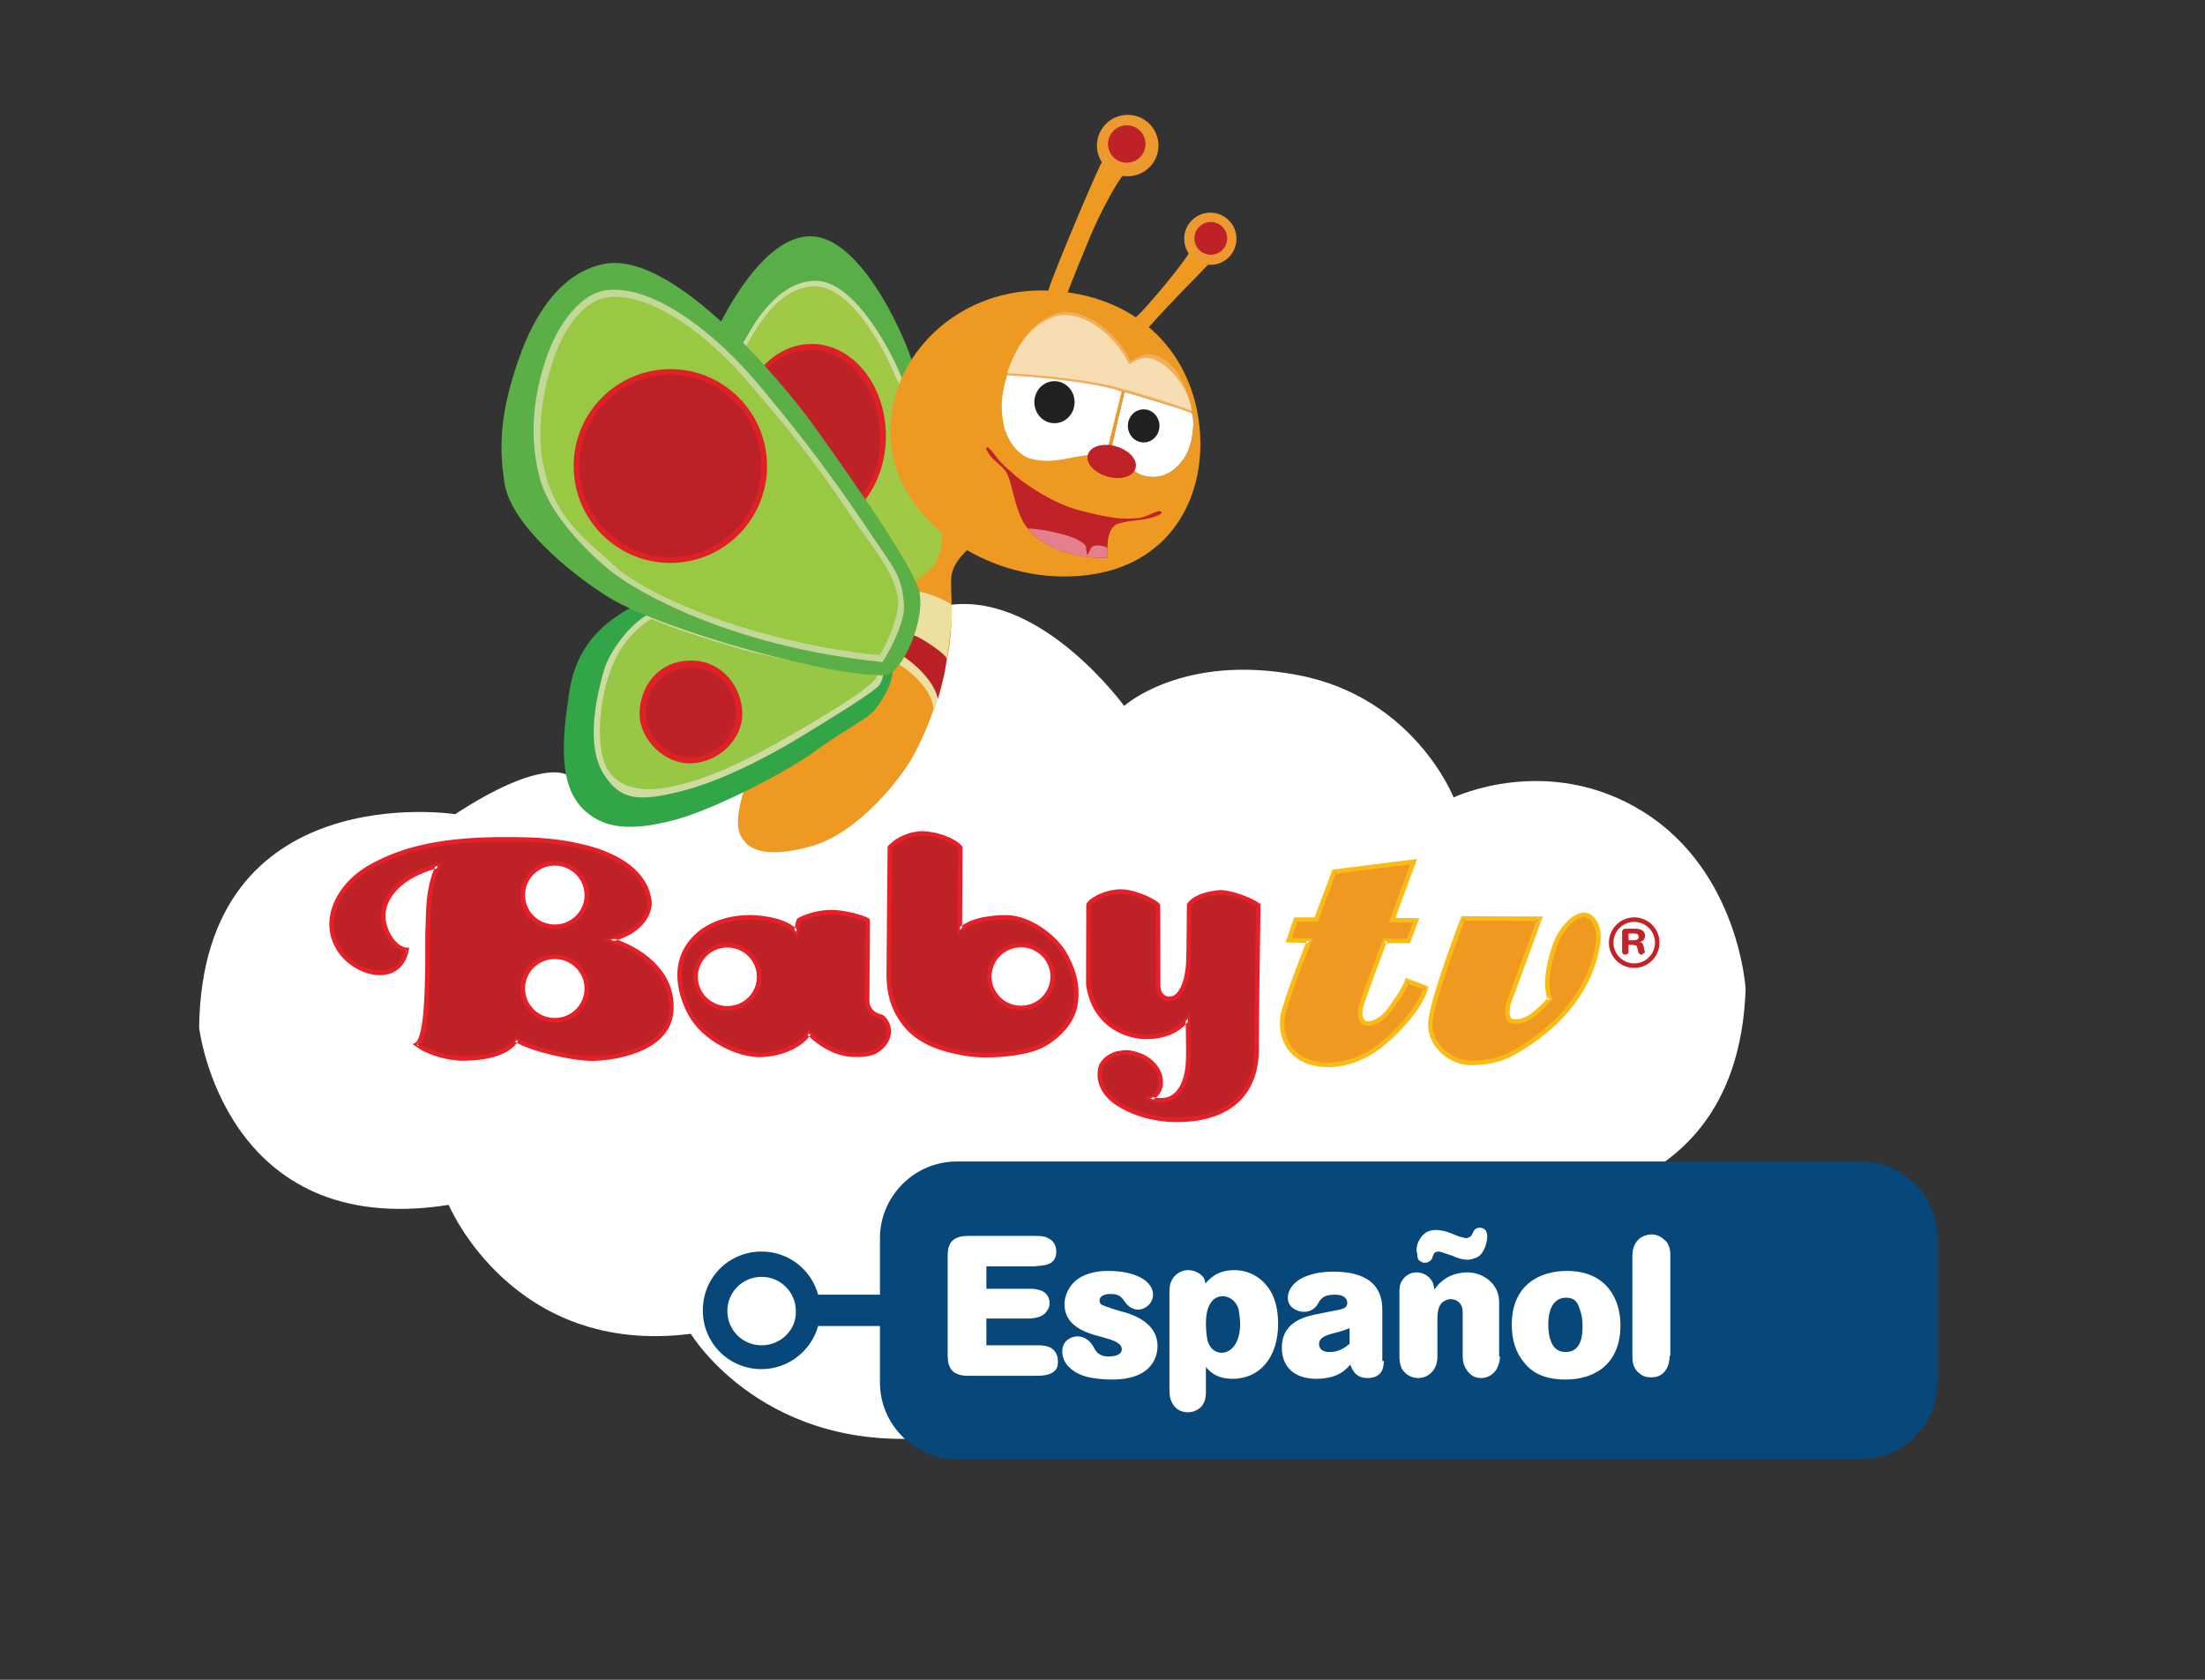
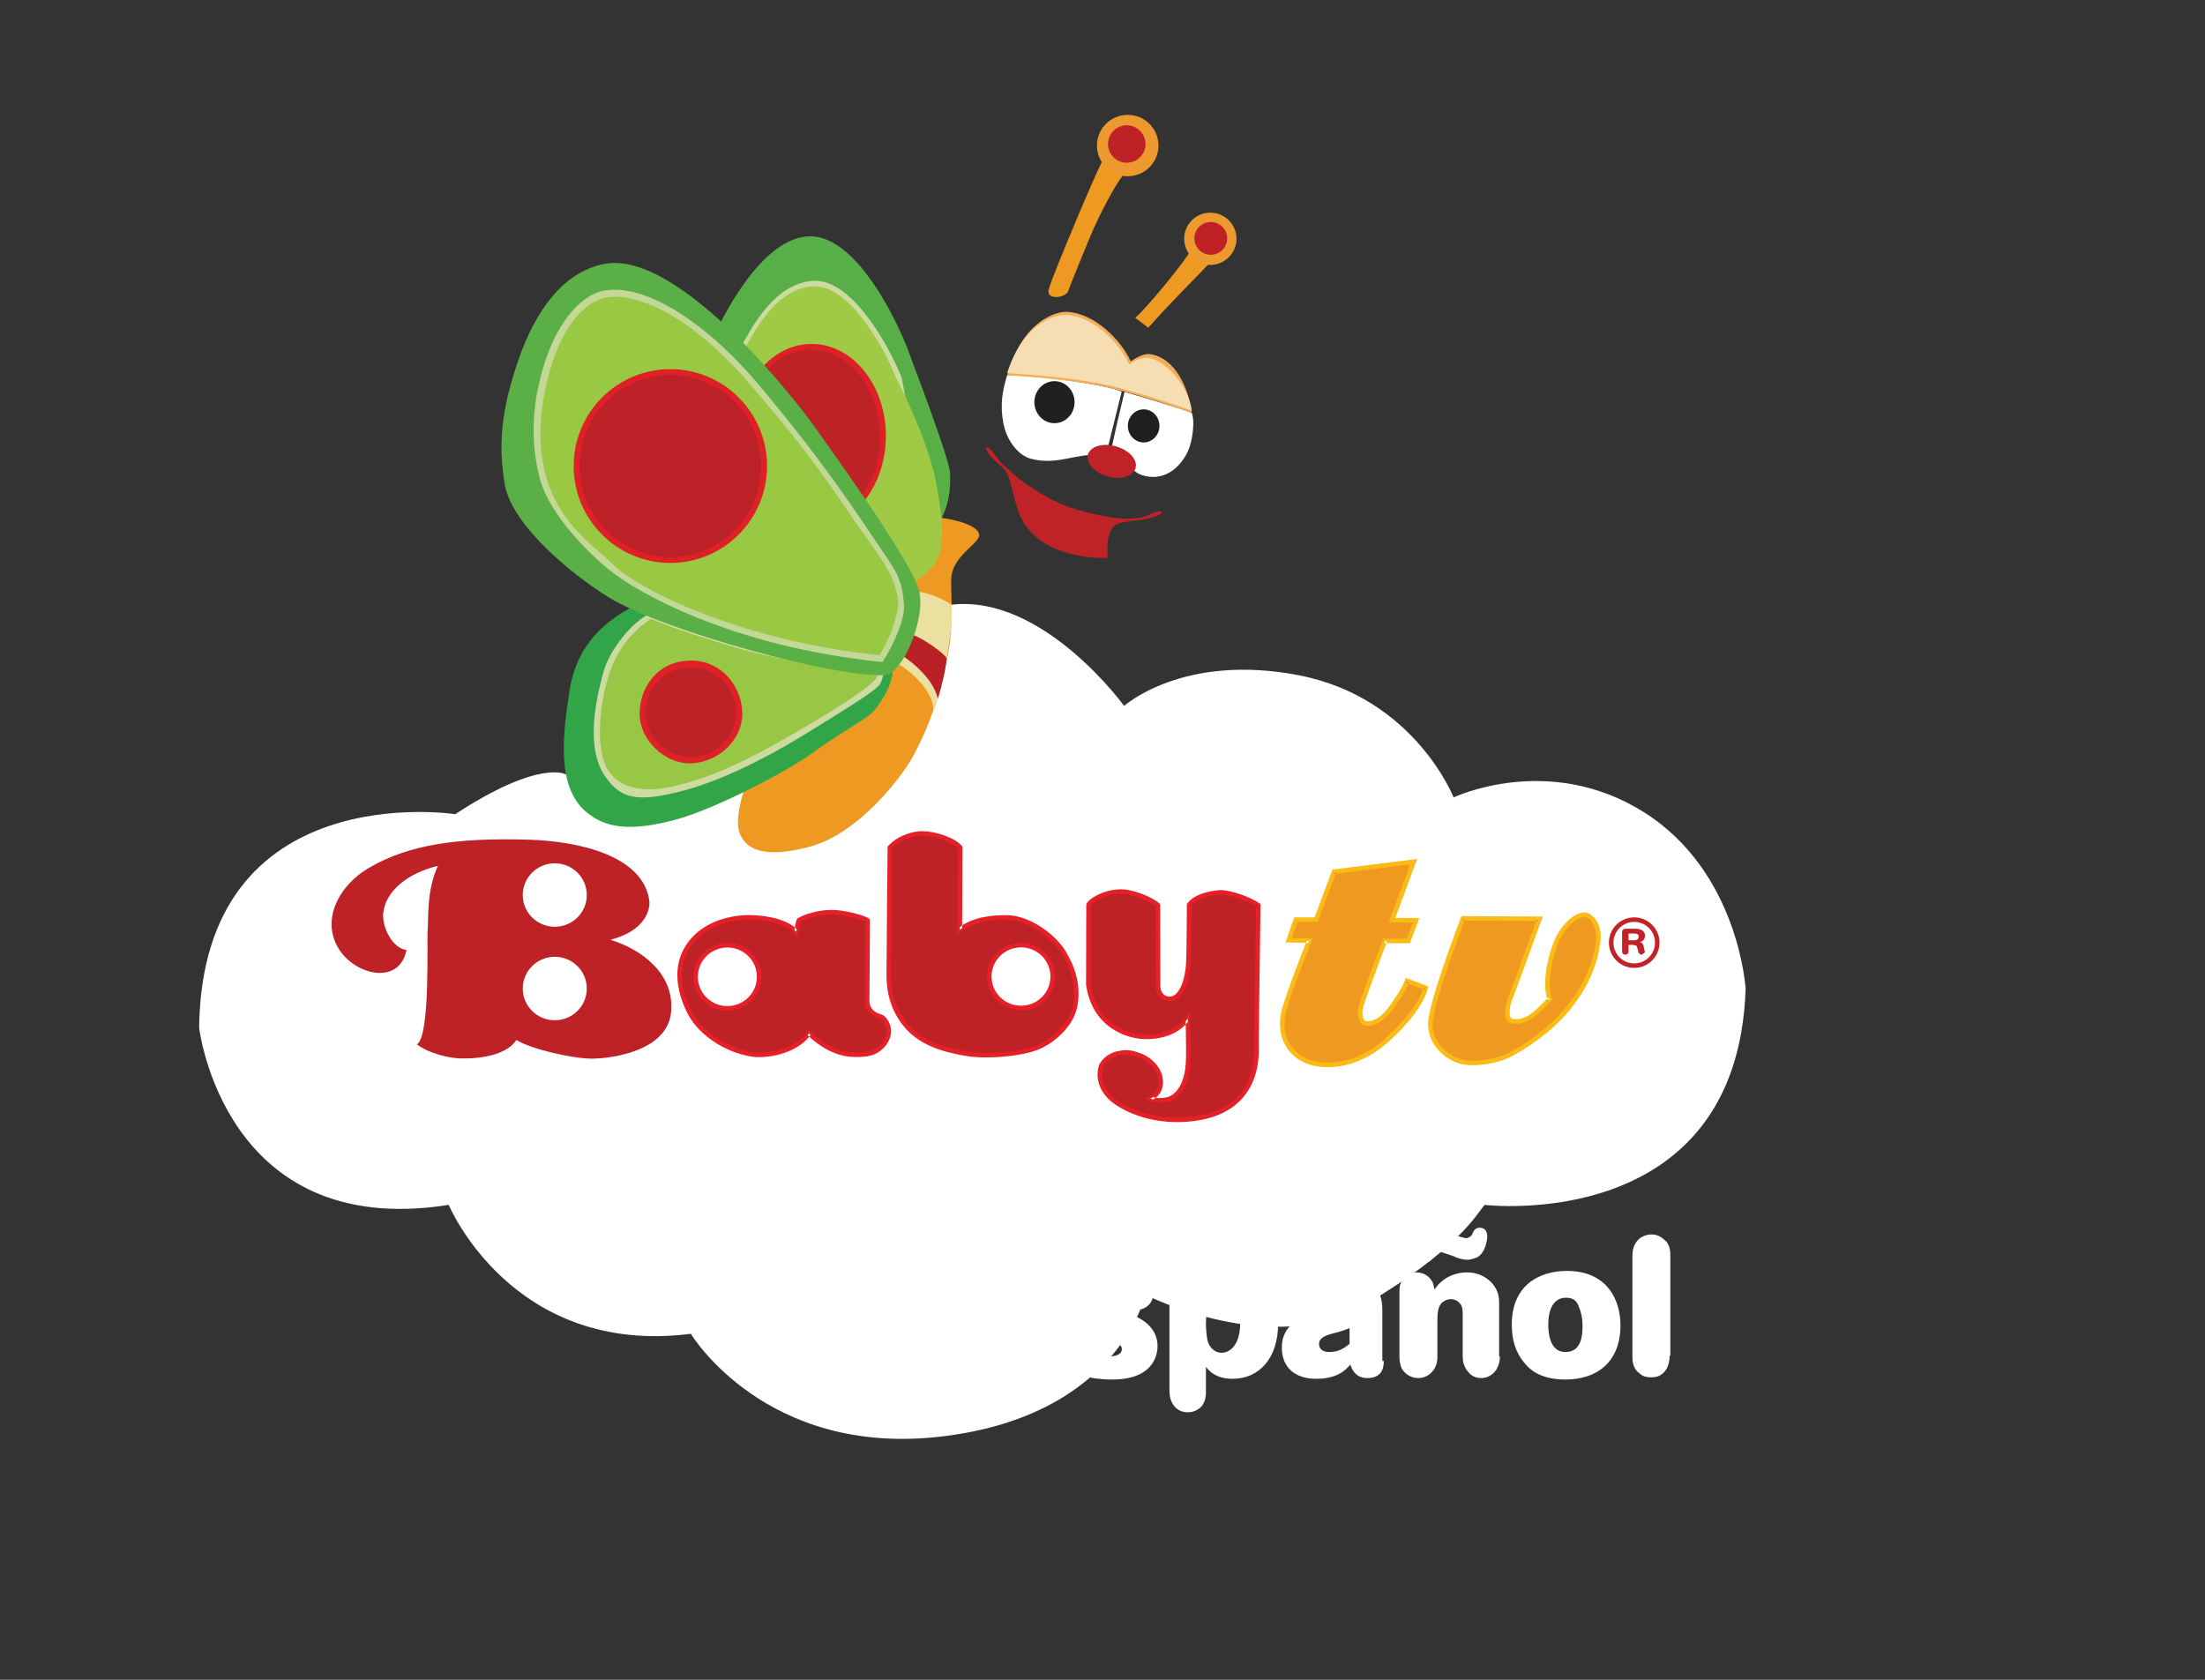
<svg xmlns="http://www.w3.org/2000/svg" width="42px" height="32px" viewBox="0 0 42 32" version="1.1">
  <rect x="0" y="0" width="42" height="32" fill="#333333" stroke="none" />
  <title>BABYTVL_Color</title>
  <desc>Created with Sketch.</desc>
  <defs />
  <g id="BABYTVL" stroke="none" stroke-width="1" fill="none" fill-rule="evenodd">
    <g id="Logo/Baby-TV-in-Espanol-Color" transform="translate(3, 2)">
      <path d="M5.671,13.51 C5.671,13.51 0.855,12.765 0.793,17.575 C0.793,17.575 1.259,21.632 5.547,20.953 C5.547,20.953 6.753,23.843 10.159,23.409 C10.159,23.409 11.575,25.768 14.946,25.364 C18.318,24.961 18.815,22.664 18.815,22.664 C18.815,22.664 21.239,23.906 23.01,22.85 C24.781,21.795 25.123,21.135 25.278,20.953 C25.278,20.953 30.094,21.531 30.25,16.837 C30.25,16.837 30.123,14.606 28.306,13.468 C26.49,12.33 24.688,13.191 24.688,13.191 C24.688,13.191 23.942,11.289 21.736,10.863 C19.53,10.437 18.412,11.448 18.412,11.448 C18.412,11.448 16.869,9.316 15.123,9.52 C13.377,9.724 7.781,12.753 7.781,12.753 C7.781,12.753 7.291,12.451 5.671,13.51" id="Fill-1" fill="#FFFFFF" />
      <path d="M8.628,15.903 C9.315,15.726 9.386,15.298 9.369,15.168 C9.258,14.297 8.018,14.025 7.079,13.996 C5.7,13.955 4.79,14.09 4.03,14.531 C3.453,14.865 3.082,15.552 3.485,16.124 C3.811,16.585 4.611,16.761 4.743,16.096 C4.489,16.077 4.262,15.664 4.302,15.374 C4.358,14.962 4.771,14.634 5.343,14.493 C5.118,14.962 5.165,15.543 5.146,15.711 C5.127,15.88 5.203,17.745 4.94,17.895 C5.193,18.083 5.596,18.165 5.803,18.164 C6.233,18.167 6.667,18.073 6.835,17.811 C7.098,17.98 7.896,18.167 8.271,18.167 C8.647,18.167 9.707,18.026 9.782,17.286 C9.857,16.546 9.21,16.081 8.628,15.903 M7.567,17.436 C7.231,17.436 6.957,17.165 6.957,16.832 C6.957,16.498 7.231,16.227 7.567,16.227 C7.904,16.227 8.177,16.498 8.177,16.832 C8.177,17.165 7.904,17.436 7.567,17.436 M7.567,15.655 C7.231,15.655 6.957,15.385 6.957,15.051 C6.957,14.717 7.231,14.446 7.567,14.446 C7.904,14.446 8.177,14.717 8.177,15.051 C8.177,15.385 7.904,15.655 7.567,15.655" id="Fill-4" fill="#BE2227" />
-       <path d="M8.628,15.903 L8.639,15.944 C9.288,15.779 9.416,15.38 9.414,15.203 L9.412,15.163 C9.353,14.706 8.998,14.409 8.551,14.226 C8.102,14.043 7.554,13.968 7.081,13.953 C6.925,13.949 6.775,13.946 6.631,13.946 C5.494,13.946 4.692,14.097 4.008,14.493 C3.59,14.736 3.274,15.16 3.273,15.606 C3.273,15.789 3.327,15.975 3.45,16.149 C3.633,16.406 3.949,16.576 4.236,16.577 C4.489,16.58 4.723,16.433 4.785,16.104 L4.795,16.056 L4.746,16.053 C4.65,16.047 4.546,15.965 4.469,15.845 C4.391,15.726 4.34,15.574 4.341,15.443 L4.345,15.38 C4.396,14.994 4.79,14.673 5.354,14.535 L5.343,14.493 L5.304,14.475 C5.073,14.956 5.122,15.548 5.103,15.707 C5.1,15.739 5.1,15.805 5.1,15.901 C5.1,15.977 5.1,16.07 5.1,16.175 C5.1,16.481 5.096,16.883 5.069,17.221 C5.056,17.389 5.037,17.542 5.009,17.657 C4.984,17.772 4.943,17.847 4.918,17.858 L4.861,17.891 L4.914,17.93 C5.179,18.124 5.58,18.206 5.799,18.207 L5.801,18.207 L5.802,18.207 L5.803,18.207 L5.826,18.207 C6.253,18.205 6.687,18.115 6.872,17.834 L6.835,17.811 L6.812,17.847 C7.092,18.024 7.883,18.208 8.271,18.21 C8.464,18.21 8.826,18.175 9.155,18.044 C9.483,17.915 9.785,17.683 9.825,17.29 C9.829,17.249 9.831,17.209 9.831,17.169 C9.829,16.467 9.2,16.032 8.641,15.862 L8.628,15.903 L8.639,15.944 L8.628,15.903 L8.616,15.944 C9.158,16.11 9.747,16.527 9.745,17.169 C9.745,17.206 9.743,17.243 9.739,17.282 C9.704,17.629 9.438,17.838 9.123,17.964 C8.81,18.089 8.454,18.124 8.271,18.124 C7.909,18.126 7.104,17.935 6.859,17.774 L6.822,17.751 L6.799,17.787 C6.652,18.022 6.242,18.122 5.826,18.12 L5.803,18.12 L5.803,18.164 L5.804,18.12 L5.799,18.12 C5.6,18.121 5.204,18.038 4.966,17.86 L4.94,17.895 L4.961,17.933 C5.031,17.889 5.063,17.799 5.094,17.677 C5.179,17.312 5.186,16.635 5.186,16.175 C5.186,16.07 5.186,15.977 5.186,15.901 C5.186,15.806 5.187,15.737 5.189,15.716 C5.208,15.538 5.163,14.967 5.382,14.512 L5.422,14.429 L5.333,14.451 C4.752,14.594 4.321,14.929 4.259,15.368 L4.254,15.443 C4.254,15.595 4.31,15.76 4.396,15.892 C4.483,16.024 4.601,16.128 4.74,16.139 L4.743,16.096 L4.7,16.087 C4.64,16.381 4.458,16.488 4.236,16.491 C3.984,16.492 3.685,16.333 3.521,16.099 C3.408,15.939 3.359,15.772 3.359,15.606 C3.358,15.203 3.653,14.798 4.051,14.568 C4.717,14.182 5.5,14.033 6.631,14.033 C6.774,14.033 6.923,14.035 7.078,14.04 C7.544,14.054 8.084,14.129 8.518,14.306 C8.953,14.485 9.273,14.76 9.326,15.173 L9.328,15.203 C9.326,15.344 9.235,15.7 8.618,15.861 L8.469,15.899 L8.616,15.944 L8.628,15.903 M7.567,17.436 L7.567,17.393 C7.254,17.393 7.001,17.141 7.001,16.832 C7.001,16.522 7.254,16.27 7.567,16.27 C7.881,16.27 8.134,16.522 8.134,16.832 C8.134,17.141 7.881,17.393 7.567,17.393 L7.567,17.436 L7.567,17.479 C7.928,17.478 8.22,17.189 8.221,16.832 C8.22,16.473 7.928,16.184 7.567,16.184 C7.207,16.184 6.914,16.473 6.914,16.832 C6.914,17.189 7.207,17.478 7.567,17.479 L7.567,17.436 M7.567,15.655 L7.567,15.612 C7.254,15.612 7.001,15.361 7.001,15.051 C7.001,14.741 7.254,14.49 7.567,14.49 C7.881,14.49 8.134,14.741 8.134,15.051 C8.134,15.361 7.881,15.612 7.567,15.612 L7.567,15.655 L7.567,15.699 C7.928,15.698 8.22,15.409 8.221,15.051 C8.22,14.693 7.928,14.404 7.567,14.403 C7.207,14.404 6.914,14.693 6.914,15.051 C6.914,15.409 7.207,15.698 7.567,15.699 L7.567,15.655" id="Fill-6" fill="#E52028" />
      <path d="M13.774,17.366 C13.616,17.329 13.517,17.212 13.516,17.076 C13.516,16.898 13.528,15.762 13.528,15.538 C13.472,15.482 13.073,15.375 12.84,15.377 C12.454,15.381 12.217,15.531 12.217,15.531 C12.217,15.531 12.205,15.545 12.166,15.755 C12.01,15.565 11.608,15.48 11.3,15.475 C10.992,15.471 10.452,15.556 10.139,15.977 C9.827,16.398 9.945,16.909 10.125,17.268 C10.409,17.836 11.11,18.096 11.451,18.096 C11.811,18.096 12.223,17.954 12.408,17.684 C12.858,18.11 13.222,18.115 13.497,18.082 C13.772,18.049 13.914,17.826 13.928,17.675 C13.942,17.523 13.838,17.382 13.774,17.366 M10.855,17.209 C10.52,17.209 10.249,16.94 10.249,16.608 C10.249,16.276 10.52,16.006 10.855,16.006 C11.189,16.006 11.46,16.276 11.46,16.608 C11.46,16.94 11.189,17.209 10.855,17.209" id="Fill-8" fill="#BE2227" />
      <path d="M13.774,17.366 L13.784,17.324 C13.642,17.29 13.56,17.189 13.56,17.076 L13.56,17.066 C13.56,16.86 13.571,15.758 13.571,15.538 L13.571,15.52 L13.559,15.507 C13.533,15.483 13.497,15.468 13.446,15.449 C13.296,15.394 13.031,15.334 12.847,15.334 L12.838,15.334 L12.84,15.377 L12.839,15.334 C12.443,15.338 12.198,15.492 12.194,15.494 L12.189,15.497 L12.185,15.502 C12.174,15.517 12.174,15.52 12.164,15.553 C12.156,15.584 12.143,15.641 12.124,15.747 L12.166,15.755 L12.2,15.727 C12.023,15.518 11.616,15.439 11.3,15.432 L11.276,15.432 C10.957,15.432 10.423,15.524 10.105,15.951 C9.958,16.148 9.902,16.366 9.902,16.576 C9.902,16.835 9.985,17.085 10.086,17.287 C10.384,17.875 11.093,18.137 11.451,18.139 C11.822,18.138 12.244,17.996 12.444,17.709 L12.408,17.684 L12.378,17.716 C12.739,18.058 13.056,18.138 13.311,18.137 C13.379,18.137 13.443,18.132 13.502,18.125 C13.8,18.087 13.955,17.85 13.971,17.679 L13.973,17.647 C13.973,17.566 13.946,17.493 13.911,17.436 C13.875,17.38 13.835,17.338 13.784,17.324 L13.774,17.366 L13.764,17.408 C13.773,17.409 13.811,17.437 13.838,17.482 C13.865,17.527 13.886,17.586 13.886,17.647 L13.885,17.671 C13.873,17.802 13.744,18.01 13.492,18.039 C13.435,18.046 13.375,18.051 13.311,18.051 C13.074,18.05 12.786,17.982 12.438,17.653 L12.401,17.618 L12.372,17.66 C12.202,17.911 11.801,18.054 11.451,18.053 C11.128,18.055 10.434,17.796 10.164,17.249 C10.067,17.055 9.989,16.817 9.989,16.576 C9.989,16.38 10.04,16.184 10.174,16.003 C10.465,15.609 10.972,15.518 11.276,15.518 L11.299,15.519 C11.6,15.521 11.997,15.612 12.133,15.782 L12.192,15.854 L12.209,15.762 C12.228,15.658 12.241,15.603 12.248,15.575 L12.255,15.552 L12.253,15.551 L12.255,15.552 L12.255,15.552 L12.253,15.551 L12.255,15.552 L12.221,15.534 L12.249,15.56 L12.255,15.552 L12.221,15.534 L12.249,15.56 L12.217,15.531 L12.24,15.567 L12.28,15.546 C12.36,15.506 12.559,15.423 12.84,15.42 L12.841,15.42 L12.847,15.42 C12.958,15.42 13.112,15.446 13.244,15.479 C13.31,15.495 13.37,15.513 13.416,15.53 C13.462,15.546 13.496,15.565 13.498,15.568 L13.528,15.538 L13.485,15.538 C13.485,15.757 13.473,16.859 13.473,17.066 L13.473,17.076 C13.473,17.234 13.591,17.368 13.764,17.408 L13.774,17.366 M10.855,17.209 L10.855,17.166 C10.544,17.166 10.293,16.916 10.292,16.608 C10.293,16.3 10.544,16.05 10.855,16.05 C11.166,16.05 11.417,16.3 11.417,16.608 C11.417,16.916 11.166,17.165 10.855,17.166 L10.855,17.209 L10.855,17.252 C11.213,17.252 11.504,16.964 11.504,16.608 C11.504,16.251 11.213,15.963 10.855,15.963 C10.497,15.964 10.206,16.251 10.206,16.608 C10.206,16.964 10.497,17.252 10.855,17.252 L10.855,17.209" id="Fill-10" fill="#E52028" />
      <path d="M13.95,14.142 C14.145,13.933 14.435,13.873 14.576,13.876 C14.829,13.882 15.172,14.005 15.29,14.144 C15.29,14.349 15.283,15.713 15.283,15.713 C15.556,15.496 15.934,15.477 16.177,15.477 C16.592,15.477 17.087,15.84 17.272,16.16 C17.458,16.484 17.547,16.801 17.477,17.17 C17.407,17.538 17.034,17.844 16.767,17.953 C16.461,18.078 15.817,18.138 15.437,18.078 C14.76,17.971 14.378,17.766 14.133,17.36 C13.957,17.07 13.932,16.792 13.93,16.591 C13.927,16.396 13.95,14.142 13.95,14.142 M16.448,16.004 C16.114,16.004 15.843,16.272 15.843,16.603 C15.843,16.934 16.114,17.202 16.448,17.202 C16.782,17.202 17.052,16.934 17.052,16.603 C17.052,16.272 16.782,16.004 16.448,16.004" id="Fill-12" fill="#BE2227" />
      <path d="M13.95,14.142 L13.982,14.172 C14.16,13.98 14.432,13.919 14.566,13.919 L14.575,13.919 L14.576,13.919 L14.576,13.919 C14.815,13.922 15.157,14.05 15.257,14.172 L15.29,14.144 L15.247,14.144 C15.247,14.349 15.24,15.711 15.24,15.712 L15.239,15.803 L15.31,15.746 C15.568,15.541 15.936,15.52 16.177,15.52 C16.568,15.517 17.06,15.876 17.234,16.182 C17.375,16.427 17.457,16.664 17.457,16.922 C17.457,16.999 17.45,17.079 17.434,17.161 C17.371,17.506 17.006,17.81 16.751,17.913 C16.536,18.001 16.131,18.058 15.786,18.058 C15.66,18.058 15.542,18.051 15.444,18.035 C14.772,17.928 14.407,17.73 14.17,17.338 C13.999,17.056 13.975,16.788 13.973,16.591 L13.973,16.551 C13.973,16.37 13.978,15.768 13.983,15.211 C13.988,14.654 13.994,14.144 13.994,14.143 L13.95,14.142 L13.982,14.172 L13.95,14.142 L13.907,14.142 C13.907,14.142 13.886,16.188 13.886,16.551 L13.886,16.592 C13.889,16.795 13.914,17.083 14.096,17.383 C14.348,17.802 14.749,18.014 15.43,18.12 C15.535,18.137 15.657,18.144 15.786,18.144 C16.141,18.144 16.549,18.088 16.784,17.992 C17.061,17.878 17.442,17.569 17.519,17.178 C17.536,17.09 17.544,17.005 17.544,16.922 C17.544,16.645 17.455,16.392 17.309,16.139 C17.114,15.805 16.617,15.437 16.177,15.434 C15.932,15.435 15.545,15.451 15.256,15.679 L15.283,15.713 L15.326,15.713 C15.326,15.713 15.333,14.35 15.333,14.144 L15.333,14.128 L15.323,14.116 C15.187,13.96 14.843,13.841 14.577,13.833 L14.576,13.876 L14.578,13.833 L14.566,13.833 C14.411,13.834 14.122,13.897 13.919,14.113 L13.907,14.125 L13.907,14.142 L13.95,14.142 M16.448,16.004 L16.448,15.961 C16.09,15.962 15.8,16.248 15.8,16.603 C15.8,16.958 16.09,17.245 16.448,17.245 C16.805,17.245 17.095,16.958 17.095,16.603 C17.095,16.248 16.805,15.962 16.448,15.961 L16.448,16.004 L16.448,16.047 C16.758,16.047 17.008,16.296 17.009,16.603 C17.008,16.91 16.758,17.159 16.448,17.159 C16.137,17.159 15.887,16.91 15.886,16.603 C15.887,16.296 16.137,16.047 16.448,16.047 L16.448,16.004" id="Fill-14" fill="#E52028" />
      <path d="M18.348,14.984 C18.604,14.98 19,15.17 19.055,15.248 C19.059,15.37 19.056,16.643 19.059,16.784 C19.062,16.928 19.148,17.026 19.273,17.029 C19.493,17.035 19.624,16.69 19.637,16.302 C19.645,16.061 19.65,15.419 19.65,15.237 C19.784,15.044 20.17,14.999 20.263,14.999 C20.442,15.003 20.821,15.137 20.966,15.244 C20.966,15.534 20.928,17.668 20.934,17.96 C20.948,18.609 20.634,19.287 19.516,19.33 C19.377,19.336 18.84,19.351 18.335,19.049 C17.83,18.747 17.96,18.343 17.977,18.301 C17.994,18.258 18.095,18.114 18.279,18.071 C18.462,18.029 18.549,18.049 18.705,18.103 C18.864,18.159 19.042,18.306 19.095,18.503 C19.147,18.7 19.063,18.86 18.912,18.924 C18.987,18.97 19.127,18.967 19.22,18.948 C19.365,18.924 19.591,18.758 19.628,18.277 C19.643,18.092 19.629,17.602 19.626,17.403 C19.484,17.588 19.246,17.756 18.816,17.752 C18.512,17.75 17.848,17.568 17.73,16.754 C17.73,16.521 17.735,15.368 17.735,15.244 C17.735,15.18 18.014,14.989 18.348,14.984" id="Fill-16" fill="#BE2227" />
      <path d="M18.348,14.984 L18.348,15.027 L18.355,15.027 C18.473,15.027 18.632,15.072 18.764,15.127 C18.83,15.154 18.891,15.184 18.937,15.211 C18.983,15.237 19.015,15.265 19.02,15.273 L19.055,15.248 L19.012,15.249 C19.016,15.369 19.013,16.642 19.016,16.785 C19.016,16.945 19.122,17.07 19.271,17.072 L19.278,17.072 C19.412,17.072 19.51,16.968 19.573,16.828 C19.638,16.686 19.674,16.5 19.68,16.304 C19.688,16.061 19.693,15.419 19.693,15.237 L19.65,15.237 L19.686,15.261 C19.741,15.179 19.863,15.121 19.984,15.087 C20.104,15.053 20.222,15.042 20.263,15.042 L20.263,14.999 L20.262,15.042 C20.424,15.044 20.809,15.179 20.94,15.279 L20.966,15.244 L20.923,15.244 C20.923,15.511 20.89,17.354 20.89,17.863 C20.89,17.905 20.891,17.938 20.891,17.961 L20.891,18 C20.891,18.311 20.812,18.622 20.603,18.86 C20.395,19.097 20.054,19.266 19.515,19.287 C19.492,19.288 19.46,19.289 19.419,19.289 C19.207,19.289 18.77,19.259 18.357,19.012 C18.048,18.826 17.994,18.612 17.993,18.469 C17.993,18.387 18.013,18.327 18.017,18.317 C18.027,18.289 18.124,18.149 18.289,18.113 C18.354,18.098 18.405,18.092 18.451,18.092 C18.528,18.092 18.593,18.11 18.69,18.144 C18.838,18.195 19.007,18.335 19.053,18.514 C19.063,18.55 19.067,18.585 19.067,18.617 C19.066,18.745 19,18.839 18.895,18.885 L18.818,18.918 L18.89,18.961 C18.946,18.995 19.017,19.004 19.087,19.004 C19.137,19.004 19.186,18.999 19.228,18.99 L19.22,18.948 L19.227,18.991 C19.397,18.963 19.634,18.773 19.671,18.28 C19.676,18.215 19.678,18.117 19.678,18.008 C19.678,17.793 19.671,17.533 19.669,17.402 L19.667,17.279 L19.592,17.376 C19.456,17.551 19.239,17.708 18.829,17.709 L18.816,17.709 L18.816,17.752 L18.817,17.709 C18.672,17.708 18.437,17.664 18.228,17.522 C18.018,17.38 17.831,17.144 17.773,16.748 L17.73,16.754 L17.773,16.754 C17.773,16.521 17.778,15.368 17.778,15.244 L17.769,15.244 L17.778,15.248 L17.778,15.244 L17.769,15.244 L17.778,15.248 C17.781,15.233 17.852,15.168 17.956,15.12 C18.061,15.071 18.2,15.029 18.348,15.027 L18.348,14.984 L18.347,14.941 C18.172,14.943 18.013,14.994 17.897,15.053 C17.838,15.083 17.79,15.114 17.755,15.145 C17.722,15.176 17.695,15.199 17.691,15.244 C17.691,15.367 17.687,16.521 17.687,16.754 L17.687,16.757 L17.687,16.76 C17.747,17.178 17.951,17.441 18.179,17.593 C18.407,17.747 18.656,17.794 18.816,17.795 L18.817,17.795 L18.817,17.795 L18.829,17.795 C19.262,17.796 19.514,17.621 19.66,17.429 L19.626,17.403 L19.583,17.403 C19.585,17.535 19.592,17.794 19.592,18.008 C19.592,18.116 19.59,18.214 19.585,18.274 C19.548,18.742 19.333,18.886 19.213,18.905 L19.211,18.906 L19.211,18.906 C19.175,18.913 19.131,18.918 19.087,18.918 C19.026,18.918 18.965,18.907 18.935,18.888 L18.912,18.924 L18.929,18.964 C19.064,18.907 19.154,18.777 19.153,18.617 C19.153,18.577 19.148,18.535 19.136,18.492 C19.078,18.276 18.89,18.123 18.719,18.063 C18.62,18.028 18.543,18.005 18.451,18.005 C18.397,18.005 18.339,18.013 18.269,18.029 C18.066,18.078 17.961,18.228 17.937,18.285 C17.929,18.305 17.907,18.372 17.906,18.469 C17.905,18.636 17.98,18.889 18.313,19.086 C18.746,19.345 19.199,19.376 19.419,19.376 C19.461,19.376 19.495,19.374 19.518,19.374 C20.073,19.353 20.442,19.175 20.668,18.917 C20.895,18.658 20.978,18.325 20.978,18 L20.978,17.959 C20.977,17.938 20.977,17.905 20.977,17.863 C20.977,17.356 21.009,15.513 21.009,15.244 L21.009,15.222 L20.992,15.21 C20.833,15.094 20.459,14.962 20.264,14.956 L20.263,14.956 L20.263,14.956 C20.211,14.956 20.09,14.967 19.96,15.004 C19.831,15.041 19.693,15.101 19.615,15.212 L19.607,15.223 L19.607,15.237 C19.607,15.418 19.602,16.061 19.594,16.301 C19.588,16.489 19.553,16.666 19.495,16.792 C19.436,16.92 19.361,16.987 19.278,16.986 L19.274,16.986 C19.173,16.982 19.107,16.911 19.102,16.783 C19.099,16.643 19.102,15.371 19.099,15.247 L19.098,15.233 L19.091,15.223 C19.068,15.193 19.031,15.167 18.981,15.137 C18.829,15.049 18.562,14.942 18.355,14.941 L18.347,14.941 L18.348,14.984" id="Fill-18" fill="#E52028" />
      <path d="M22.41,14.606 L23.927,14.415 L23.517,15.529 L23.974,15.533 L23.825,15.925 L23.377,15.925 C23.377,15.925 22.985,16.964 22.929,17.156 C22.873,17.347 22.935,17.483 23.003,17.496 C23.153,17.524 23.325,17.419 23.451,17.258 C23.535,17.151 23.759,16.834 23.801,16.685 C24.035,16.769 24.156,16.82 24.156,16.82 C24.058,17.207 23.554,17.724 23.255,17.948 C22.957,18.172 22.49,18.363 22.023,18.256 C21.556,18.148 21.317,17.709 21.468,17.211 C21.617,16.717 21.939,15.92 21.939,15.92 L21.547,15.911 L21.682,15.519 L22.07,15.519 L22.41,14.606" id="Fill-20" fill="#EF9921" />
      <path d="M22.41,14.606 L22.416,14.648 L23.862,14.466 L23.455,15.571 L23.912,15.576 L23.795,15.882 L23.377,15.882 L23.347,15.882 L23.336,15.91 C23.336,15.911 22.945,16.947 22.887,17.143 C22.871,17.199 22.864,17.251 22.864,17.298 C22.865,17.421 22.909,17.517 22.995,17.538 L23.053,17.543 C23.211,17.542 23.367,17.435 23.485,17.285 C23.572,17.173 23.795,16.862 23.843,16.696 L23.801,16.685 L23.787,16.725 C24.019,16.809 24.139,16.859 24.139,16.86 L24.156,16.82 L24.114,16.809 C24.024,17.175 23.522,17.696 23.229,17.913 C22.996,18.089 22.655,18.243 22.298,18.243 C22.21,18.243 22.121,18.234 22.033,18.213 C21.679,18.131 21.467,17.855 21.466,17.503 C21.466,17.414 21.48,17.32 21.509,17.224 C21.583,16.979 21.701,16.656 21.8,16.396 C21.899,16.135 21.979,15.937 21.979,15.936 L22.002,15.879 L21.607,15.869 L21.713,15.562 L22.07,15.562 L22.1,15.562 L22.451,14.621 L22.41,14.606 L22.416,14.648 L22.41,14.606 L22.37,14.591 L22.04,15.476 L21.682,15.476 L21.651,15.476 L21.487,15.953 L21.938,15.963 L21.939,15.92 L21.899,15.904 C21.899,15.905 21.577,16.701 21.426,17.199 C21.395,17.303 21.38,17.405 21.38,17.503 C21.378,17.891 21.622,18.209 22.013,18.298 C22.109,18.32 22.204,18.329 22.298,18.329 C22.68,18.329 23.035,18.166 23.281,17.982 C23.586,17.752 24.092,17.239 24.198,16.83 L24.207,16.794 L24.173,16.78 C24.172,16.78 24.05,16.728 23.816,16.644 L23.772,16.628 L23.76,16.673 C23.724,16.806 23.499,17.129 23.417,17.231 C23.31,17.369 23.168,17.458 23.053,17.457 L23.011,17.453 L22.975,17.416 C22.961,17.389 22.95,17.349 22.95,17.298 C22.95,17.26 22.956,17.216 22.97,17.168 C22.997,17.076 23.109,16.767 23.214,16.483 C23.319,16.2 23.417,15.941 23.417,15.94 L23.377,15.925 L23.377,15.968 L23.825,15.968 L23.855,15.968 L24.036,15.491 L23.578,15.486 L23.993,14.363 L22.379,14.566 L22.37,14.591 L22.41,14.606" id="Fill-22" fill="#FBBB17" />
      <path d="M24.868,15.496 L26.324,15.503 C26.324,15.503 25.834,16.852 25.757,17.048 C25.68,17.244 25.708,17.441 25.792,17.454 C26.079,17.496 26.261,17.3 26.52,17.034 C26.38,16.657 26.599,16.009 26.681,15.859 C26.884,15.489 27.094,15.426 27.185,15.426 C27.276,15.426 27.493,15.58 27.437,15.971 C27.381,16.363 27.21,16.795 26.863,17.216 C26.506,17.65 26.03,17.95 25.764,18.09 C25.498,18.23 25.057,18.286 24.826,18.223 C24.595,18.16 24.238,17.915 24.245,17.503 C24.252,17.09 24.868,15.496 24.868,15.496" id="Fill-24" fill="#EF9921" />
      <path d="M24.868,15.496 L24.868,15.539 L26.324,15.546 L26.324,15.503 L26.284,15.488 C26.283,15.489 26.161,15.826 26.029,16.187 C25.897,16.549 25.755,16.936 25.717,17.032 C25.684,17.117 25.669,17.201 25.669,17.275 C25.669,17.329 25.676,17.376 25.693,17.416 C25.71,17.454 25.74,17.49 25.786,17.496 L25.868,17.503 C26.138,17.501 26.317,17.303 26.551,17.064 L26.57,17.045 L26.561,17.019 C26.531,16.938 26.518,16.841 26.518,16.737 C26.517,16.395 26.661,15.985 26.719,15.88 C26.918,15.519 27.114,15.469 27.185,15.469 C27.206,15.468 27.265,15.491 27.313,15.552 C27.361,15.612 27.403,15.707 27.403,15.849 C27.403,15.885 27.401,15.924 27.395,15.965 C27.34,16.349 27.172,16.773 26.83,17.189 C26.479,17.615 26.006,17.914 25.744,18.052 C25.561,18.149 25.28,18.206 25.057,18.205 C24.972,18.206 24.896,18.197 24.837,18.181 C24.621,18.123 24.286,17.892 24.288,17.515 L24.288,17.504 C24.29,17.312 24.445,16.806 24.6,16.359 C24.754,15.909 24.908,15.512 24.908,15.511 L24.868,15.496 L24.868,15.539 L24.868,15.496 L24.828,15.48 C24.827,15.481 24.673,15.88 24.518,16.331 C24.363,16.783 24.206,17.281 24.202,17.502 L24.202,17.515 C24.204,17.948 24.573,18.198 24.815,18.265 C24.884,18.283 24.967,18.292 25.057,18.292 C25.294,18.291 25.582,18.234 25.784,18.128 C26.054,17.986 26.534,17.684 26.897,17.244 C27.248,16.817 27.423,16.377 27.48,15.978 C27.487,15.932 27.49,15.889 27.49,15.849 C27.488,15.53 27.301,15.386 27.185,15.383 C27.075,15.383 26.851,15.459 26.643,15.839 C26.576,15.963 26.432,16.371 26.431,16.737 C26.431,16.848 26.445,16.955 26.48,17.049 L26.52,17.034 L26.489,17.004 C26.253,17.248 26.088,17.418 25.868,17.416 L25.798,17.411 L25.773,17.381 C25.762,17.358 25.755,17.32 25.755,17.275 C25.755,17.213 25.768,17.138 25.797,17.064 C25.875,16.866 26.365,15.518 26.365,15.518 L26.386,15.46 L24.838,15.453 L24.828,15.48 L24.868,15.496" id="Fill-26" fill="#FBBB17" />
      <path d="M28.567,15.957 L28.524,15.957 C28.523,16.176 28.347,16.352 28.128,16.353 C27.91,16.352 27.733,16.176 27.733,15.957 C27.733,15.739 27.91,15.563 28.128,15.562 C28.347,15.563 28.523,15.739 28.524,15.957 L28.567,15.957 L28.61,15.957 C28.61,15.692 28.394,15.476 28.128,15.476 C27.862,15.476 27.646,15.692 27.646,15.957 C27.646,16.223 27.862,16.439 28.128,16.439 C28.394,16.439 28.61,16.223 28.61,15.957 L28.567,15.957" id="Fill-28" fill="#C22328" />
      <path d="M28.139,15.692 C28.176,15.692 28.215,15.694 28.25,15.708 C28.306,15.729 28.333,15.771 28.333,15.825 C28.333,15.879 28.307,15.933 28.23,15.945 C28.29,15.955 28.302,15.995 28.311,16.046 L28.318,16.086 L28.333,16.141 L28.277,16.186 C28.217,16.186 28.204,16.142 28.198,16.097 L28.195,16.082 L28.171,16.015 L28.104,16 L28.02,16 L28.02,16.123 C28.02,16.158 28.004,16.186 27.959,16.186 C27.914,16.186 27.897,16.159 27.897,16.123 L27.897,15.764 C27.897,15.71 27.919,15.692 27.978,15.692 L28.139,15.692 M28.02,15.912 L28.116,15.912 C28.167,15.912 28.213,15.898 28.213,15.845 C28.213,15.79 28.168,15.783 28.118,15.783 L28.02,15.783 L28.02,15.912" id="Fill-30" fill="#C22328" />
      <path d="M11.159,13.09 C10.999,13.641 11.049,13.843 11.15,13.99 C11.251,14.136 11.522,14.38 12.446,14.123 C13.369,13.866 14.196,12.783 14.412,12.37 C14.729,11.764 14.872,11.306 15.029,10.602 C15.176,9.942 15.112,9.414 15.117,9.048 C15.124,8.561 15.715,8.343 15.646,8.161 C15.516,7.819 13.986,7.731 13.921,7.936 C13.855,8.141 11.159,13.09 11.159,13.09" id="Fill-40" fill="#EE9922" />
      <path d="M14.513,9.273 C14.744,9.307 15.081,9.475 15.123,9.52 C15.184,9.683 14.985,11.078 14.784,11.558 C14.784,11.134 14.303,10.761 14.126,10.659 C14.078,10.631 14.513,9.273 14.513,9.273" id="Fill-42" fill="#ECE0A0" />
      <path d="M14.863,11.311 C14.952,11.031 15.017,10.733 15.031,10.547 C14.999,10.44 14.513,10.127 14.415,10.108 C14.317,10.09 14.173,10.481 14.173,10.481 C14.173,10.481 14.761,10.845 14.863,11.311" id="Fill-44" fill="#B92127" />
      <path d="M9.034,9.565 C8.569,9.822 7.992,10.236 7.848,11.157 C7.704,12.079 7.617,12.999 8.162,13.464 C8.507,13.758 8.974,13.865 9.913,13.602 C10.628,13.401 11.965,12.718 12.505,12.323 C13.044,11.928 13.503,11.709 13.653,11.534 C13.804,11.358 14.055,10.951 13.992,10.687 C13.929,10.424 9.455,9.334 9.034,9.565" id="Fill-46" fill="#33A549" />
      <path d="M9.3,9.731 C8.961,9.934 8.6,10.43 8.501,10.78 C8.403,11.129 8.119,12.169 8.508,12.761 C8.805,13.212 9.104,13.306 10.042,13.055 C10.98,12.803 12.016,12.183 12.31,12.001 C12.604,11.819 13.652,11.19 13.75,11.05 C13.848,10.91 13.853,10.665 13.769,10.651 C13.685,10.637 9.65,9.521 9.3,9.731" id="Fill-48" fill="#CDDBA0" />
      <path d="M9.406,9.788 C9.248,9.888 8.836,10.175 8.619,10.795 C8.402,11.414 8.34,12.292 8.582,12.67 C8.823,13.048 9.291,13.086 9.773,12.99 C10.734,12.799 11.736,12.202 12.546,11.722 C12.679,11.643 13.724,11.027 13.708,10.861 C13.274,10.861 11.459,10.466 11.163,10.379 C10.868,10.291 9.922,10.021 9.406,9.788" id="Fill-50" fill="#97C744" />
      <path d="M11.139,11.596 C11.139,12.082 10.7,12.523 10.158,12.542 C9.668,12.559 9.187,12.096 9.183,11.609 C9.178,11.097 9.528,10.579 10.173,10.584 C10.77,10.589 11.139,11.109 11.139,11.596" id="Fill-52" fill="#DE2127" />
      <path d="M11.017,11.568 C11.017,12.039 10.633,12.421 10.158,12.421 C9.684,12.421 9.3,12.039 9.3,11.568 C9.3,11.096 9.684,10.714 10.158,10.714 C10.633,10.714 11.017,11.096 11.017,11.568" id="Fill-54" fill="#BD2227" />
      <path d="M14.364,4.855 C14.168,4.254 13.356,2.501 12.436,2.501 C11.531,2.501 10.79,4.012 10.672,4.254 C10.448,4.71 12.268,8.44 13.706,8.458 C15.143,8.477 15.106,7.302 15.097,7.013 C15.088,6.745 14.364,4.855 14.364,4.855" id="Fill-56" fill="#59AF47" />
      <path d="M14.173,5.195 C14.014,4.766 13.286,3.331 12.52,3.349 C11.75,3.368 11.297,4.291 11.139,4.561 C10.98,4.832 12.679,8.346 14.023,7.675 C14.657,7.359 14.173,5.195 14.173,5.195" id="Fill-58" fill="#CDDBA0" />
      <path d="M14.06,5.185 C13.911,4.783 13.228,3.437 12.51,3.454 C11.788,3.472 11.363,4.337 11.215,4.591 C11.066,4.844 11.854,7.791 12.904,8.455 C13.955,9.12 14.22,9.202 14.425,9.076 C14.991,8.727 15.024,8.371 14.862,7.357 C14.705,6.375 14.06,5.185 14.06,5.185" id="Fill-60" fill="#A0C945" />
      <path d="M13.874,6.305 C13.874,7.273 13.241,8.057 12.46,8.057 C11.679,8.057 11.045,7.273 11.045,6.305 C11.045,5.337 11.679,4.552 12.46,4.552 C13.241,4.552 13.874,5.337 13.874,6.305" id="Fill-62" fill="#DE2127" />
      <path d="M13.767,6.333 C13.777,7.242 13.178,7.839 12.587,7.85 C11.852,7.863 11.1,7.304 11.1,6.364 C11.1,5.424 11.696,4.662 12.431,4.662 C13.166,4.662 13.756,5.393 13.767,6.333" id="Fill-64" fill="#BD2227" />
      <path d="M8.503,3.029 C7.737,3.183 7.205,3.896 6.873,4.861 C6.541,5.825 6.488,6.489 6.616,7.235 C6.745,7.981 7.839,8.915 8.601,9.383 C9.62,10.008 12.94,10.927 13.868,10.86 C14.178,10.837 14.652,9.786 14.502,9.239 C14.336,8.636 12.653,6.33 12.487,6.089 C12.317,5.842 9.967,2.735 8.503,3.029" id="Fill-66" fill="#5AAF47" />
      <path d="M8.506,3.536 C8.105,3.606 7.647,4.076 7.386,4.878 C7.125,5.68 7.097,6.407 7.283,7.116 C7.47,7.824 8.264,8.598 8.693,8.924 C9.122,9.251 10.868,10.314 13.809,10.612 C14.033,10.267 14.23,9.796 14.219,9.558 C14.194,8.969 14.03,8.837 13.585,8.169 C12.595,6.687 11.952,5.939 11.559,5.456 C10.588,4.263 9.365,3.387 8.506,3.536" id="Fill-68" fill="#C3D796" />
      <path d="M8.539,3.669 C8.178,3.732 7.767,4.155 7.532,4.877 C7.297,5.598 7.216,6.346 7.377,6.985 C7.626,7.976 8.288,8.373 8.712,8.785 C9.16,9.22 11.108,10.213 13.752,10.481 C13.954,10.171 14.13,9.65 14.107,9.437 C14.049,8.884 13.584,8.388 13.183,7.787 C12.293,6.454 11.676,5.789 11.318,5.358 C10.446,4.31 9.312,3.535 8.539,3.669" id="Fill-70" fill="#99C943" />
      <path d="M11.61,6.878 C11.61,7.898 10.786,8.724 9.769,8.724 C8.752,8.724 7.927,7.898 7.927,6.878 C7.927,5.859 8.752,5.032 9.769,5.032 C10.786,5.032 11.61,5.859 11.61,6.878" id="Fill-72" fill="#DE2127" />
      <path d="M11.498,6.878 C11.498,7.836 10.724,8.612 9.769,8.612 C8.814,8.612 8.039,7.836 8.039,6.878 C8.039,5.92 8.814,5.144 9.769,5.144 C10.724,5.144 11.498,5.92 11.498,6.878" id="Fill-74" fill="#BB2127" />
      <path d="M18.412,1.319 C18.247,1.484 17.911,2.172 17.834,2.347 C17.757,2.522 17.393,3.406 17.348,3.543 C17.302,3.679 16.913,3.729 16.977,3.504 C17.05,3.246 17.89,1.246 17.992,1.081 C18.146,1.151 18.412,1.319 18.412,1.319" id="Fill-76" fill="#EE9922" />
      <path d="M19.066,0.773 C19.066,1.096 18.803,1.358 18.48,1.358 C18.157,1.358 17.894,1.096 17.894,0.773 C17.894,0.45 18.157,0.188 18.48,0.188 C18.803,0.188 19.066,0.45 19.066,0.773" id="Fill-78" fill="#EC9A30" />
      <path d="M18.819,0.744 C18.819,0.941 18.659,1.1 18.462,1.1 C18.265,1.1 18.105,0.941 18.105,0.744 C18.105,0.547 18.265,0.387 18.462,0.387 C18.659,0.387 18.819,0.547 18.819,0.744" id="Fill-81" fill="#BE2227" />
      <path d="M20.552,2.548 C20.552,2.823 20.329,3.046 20.054,3.046 C19.779,3.046 19.556,2.823 19.556,2.548 C19.556,2.274 19.779,2.051 20.054,2.051 C20.329,2.051 20.552,2.274 20.552,2.548" id="Fill-83" fill="#EC9A30" />
      <path d="M20.375,2.541 C20.375,2.714 20.235,2.853 20.063,2.853 C19.89,2.853 19.75,2.714 19.75,2.541 C19.75,2.369 19.89,2.229 20.063,2.229 C20.235,2.229 20.375,2.369 20.375,2.541" id="Fill-85" fill="#BE2227" />
      <path d="M18.622,4.053 C18.801,3.92 19.62,2.922 19.663,2.788 C19.768,2.938 19.901,2.998 20.039,3.012 C19.796,3.275 19.34,3.714 18.872,4.244" id="Fill-87" fill="#EE9922" />
-       <path d="M18.064,6.475 C17.894,6.475 17.755,6.543 17.722,6.66 L17.715,6.713 C17.715,6.859 17.872,7.012 18.095,7.075 C18.161,7.094 18.227,7.103 18.288,7.103 C18.431,7.103 18.552,7.054 18.606,6.969 C18.669,7.021 18.749,7.064 18.888,7.081 C18.915,7.084 18.94,7.086 18.966,7.086 C19.326,7.086 19.552,6.774 19.634,6.581 C19.721,6.375 19.761,6.011 19.701,5.868 C19.504,5.78 18.419,5.466 18.419,5.466 C18.419,5.466 18.259,6.127 18.184,6.486 C18.143,6.479 18.102,6.475 18.064,6.475 M17.274,8.982 C17.237,8.982 17.199,8.982 17.16,8.98 C16.411,8.959 15.667,8.693 15.086,8.263 C14.414,7.765 13.958,7.047 13.958,6.23 C13.958,4.75 15.241,3.533 16.832,3.533 C16.879,3.533 16.926,3.534 16.973,3.536 C18.63,3.61 19.634,4.655 19.83,5.988 C19.954,6.83 19.749,7.683 19.186,8.263 C18.759,8.701 18.127,8.982 17.274,8.982" id="Fill-89" fill="#EE9922" />
      <path d="M17.542,7.717 C18.135,7.872 18.387,7.902 18.686,7.869 C18.862,7.848 19.073,7.687 19.123,7.755 C19.152,7.794 18.991,7.848 18.876,7.877 C18.703,7.921 18.584,7.9 18.308,7.972 C18.133,8.018 18.1,8.265 18.096,8.372 C18.096,8.372 18.093,8.442 18.096,8.624 C17.82,8.656 17.344,8.554 17.195,8.491 C17.045,8.428 16.814,8.346 16.579,8.071 C16.343,7.796 16.294,7.27 16.196,7.051 C16.116,6.871 15.956,6.817 15.852,6.668 C15.799,6.597 15.769,6.539 15.793,6.524 C15.837,6.496 15.958,6.687 16.029,6.769 C16.107,6.857 16.262,6.994 16.352,7.072 C16.543,7.235 17.068,7.592 17.542,7.717" id="Fill-91" fill="#BF2227" />
-       <path d="M16.575,8.068 C16.825,8.068 17.316,8.181 17.48,8.26 C17.643,8.338 17.678,8.386 17.684,8.419 L17.706,8.565 C17.737,8.569 17.754,8.451 17.811,8.412 C17.869,8.372 18.035,8.393 18.092,8.436 C18.096,8.523 18.096,8.623 18.096,8.623 C17.765,8.645 17.512,8.58 17.323,8.532 C17.133,8.484 16.841,8.371 16.575,8.068" id="Fill-93" fill="#E47F8D" />
      <path d="M16.185,5.144 C16.094,5.441 16.045,5.709 16.111,6.059 C16.177,6.409 16.407,6.682 16.642,6.741 C17.082,6.853 17.403,6.686 17.754,6.669 L18.062,6.682 L18.366,5.459 C18.048,5.322 16.665,5.133 16.185,5.144" id="Fill-95" fill="#FFFFFF" />
      <path d="M18.419,5.466 C18.419,5.466 18.156,6.553 18.146,6.696 C18.58,6.759 18.482,7.032 18.888,7.081 C19.294,7.13 19.546,6.787 19.634,6.581 C19.721,6.375 19.761,6.011 19.701,5.868 C19.504,5.78 18.419,5.466 18.419,5.466" id="Fill-97" fill="#FFFFFF" />
      <path d="M19.085,6.113 C19.085,6.287 18.95,6.428 18.784,6.428 C18.618,6.428 18.483,6.287 18.483,6.113 C18.483,5.939 18.618,5.798 18.784,5.798 C18.95,5.798 19.085,5.939 19.085,6.113" id="Fill-99" fill="#221F1F" />
      <path d="M17.468,5.661 C17.468,5.883 17.297,6.062 17.085,6.062 C16.874,6.062 16.702,5.883 16.702,5.661 C16.702,5.44 16.874,5.261 17.085,5.261 C17.297,5.261 17.468,5.44 17.468,5.661" id="Fill-103" fill="#221F1F" />
      <path d="M18.299,5.428 C17.495,5.214 16.184,5.151 16.184,5.151 C16.242,4.956 16.341,4.701 16.46,4.515 C16.721,4.104 17.101,3.926 17.337,3.941 C17.846,3.974 18.348,4.465 18.537,4.883 C18.739,4.751 18.84,4.735 18.919,4.748 C19.372,4.822 19.635,5.363 19.701,5.868 C19.701,5.868 19.102,5.643 18.299,5.428" id="Fill-107" fill="#F2AE5A" />
      <path d="M18.299,5.385 C17.495,5.171 16.184,5.108 16.184,5.108 C16.242,4.913 16.355,4.667 16.487,4.489 C16.752,4.131 17.089,3.986 17.326,4.001 C17.835,4.034 18.319,4.524 18.508,4.942 C18.71,4.81 18.815,4.81 18.894,4.822 C19.172,4.861 19.635,5.32 19.701,5.824 C19.701,5.824 19.102,5.599 18.299,5.385" id="Fill-109" fill="#F6DEB2" />
      <path d="M18.626,6.917 L18.63,6.918 L18.637,6.865 C18.637,6.719 18.48,6.566 18.257,6.503 C18.191,6.484 18.125,6.475 18.064,6.475 C17.894,6.475 17.755,6.543 17.722,6.66 L17.715,6.713 C17.715,6.859 17.872,7.012 18.095,7.075 C18.161,7.094 18.227,7.103 18.288,7.103 C18.458,7.103 18.596,7.035 18.63,6.918 L18.626,6.917" id="Fill-111" fill="#BF2227" />
-       <path d="M32.445,20.127 L15.221,20.127 C14.413,20.127 13.761,20.793 13.761,21.587 L13.761,22.664 L12.584,22.664 C12.456,22.196 12.031,21.842 11.506,21.842 C10.883,21.842 10.387,22.338 10.387,22.962 C10.387,23.586 10.883,24.082 11.506,24.082 C12.017,24.082 12.456,23.727 12.584,23.26 L13.761,23.26 L13.761,24.337 C13.761,25.145 14.427,25.797 15.221,25.797 L32.445,25.797 C33.253,25.797 33.905,25.131 33.905,24.337 L33.905,21.587 C33.905,20.793 33.253,20.127 32.445,20.127 Z" id="Combined-Shape" fill="#07477A" />
      <path d="M11.506,23.628 C11.138,23.628 10.854,23.33 10.854,22.976 C10.854,22.607 11.152,22.324 11.506,22.324 C11.875,22.324 12.159,22.622 12.159,22.976 C12.173,23.33 11.875,23.628 11.506,23.628 Z M24.039,21.615 C24.095,21.516 24.18,21.431 24.35,21.431 C24.436,21.431 24.563,21.459 24.62,21.488 C24.705,21.516 24.776,21.558 24.861,21.573 C24.875,21.573 24.903,21.587 24.918,21.587 C24.932,21.587 24.96,21.587 25.003,21.558 C25.031,21.544 25.031,21.53 25.059,21.473 C25.073,21.445 25.102,21.388 25.187,21.388 C25.272,21.388 25.329,21.445 25.329,21.558 C25.329,21.601 25.3,21.87 25.13,21.955 C25.088,21.97 25.017,21.998 24.96,21.998 C24.861,21.998 24.762,21.97 24.677,21.927 C24.464,21.856 24.436,21.842 24.393,21.842 C24.35,21.842 24.322,21.87 24.322,21.87 C24.308,21.884 24.28,21.955 24.28,21.97 C24.265,21.998 24.223,22.055 24.138,22.055 C24.109,22.055 24.095,22.055 24.081,22.04 C23.996,22.012 23.996,21.941 23.996,21.884 C23.968,21.842 23.982,21.7 24.039,21.615 Z M17.078,24.124 C16.979,24.209 16.837,24.209 16.681,24.209 L15.433,24.209 C15.348,24.209 15.235,24.195 15.15,24.124 C15.065,24.039 15.051,23.926 15.051,23.827 L15.051,21.927 C15.051,21.785 15.065,21.544 15.433,21.544 L16.695,21.544 C16.794,21.544 16.894,21.544 16.964,21.587 C17.064,21.629 17.12,21.729 17.12,21.842 C17.12,21.899 17.106,21.998 17.021,22.055 C16.936,22.111 16.823,22.111 16.681,22.125 L15.788,22.125 L15.788,22.551 L16.638,22.551 C16.709,22.551 16.78,22.565 16.851,22.593 C16.936,22.636 16.993,22.721 16.993,22.82 C16.993,22.877 16.979,22.919 16.95,22.962 C16.865,23.104 16.709,23.104 16.638,23.118 L15.788,23.118 L15.788,23.628 L16.794,23.628 C16.865,23.628 16.979,23.642 17.05,23.699 C17.12,23.756 17.149,23.841 17.149,23.912 C17.163,24.025 17.12,24.096 17.078,24.124 Z M18.184,24.28 C18.028,24.28 17.886,24.266 17.744,24.238 C17.546,24.195 17.432,24.11 17.376,24.054 C17.276,23.968 17.234,23.855 17.234,23.742 C17.234,23.529 17.418,23.458 17.517,23.458 C17.716,23.458 17.801,23.614 17.829,23.657 C17.872,23.742 17.928,23.841 18.113,23.841 C18.198,23.841 18.368,23.827 18.368,23.699 C18.368,23.6 18.226,23.543 18.141,23.515 C18.099,23.501 17.9,23.444 17.843,23.43 C17.659,23.373 17.276,23.245 17.276,22.848 C17.276,22.693 17.347,22.522 17.489,22.395 C17.702,22.225 17.971,22.211 18.113,22.211 C18.637,22.211 18.963,22.409 18.963,22.664 C18.963,22.82 18.822,22.948 18.68,22.948 C18.524,22.948 18.439,22.82 18.41,22.778 C18.368,22.721 18.325,22.65 18.155,22.65 C18.028,22.65 17.943,22.693 17.943,22.778 C17.943,22.806 17.957,22.848 17.999,22.863 C18.056,22.891 18.368,22.99 18.439,23.004 C18.623,23.061 19.048,23.217 19.048,23.642 C19.048,23.713 19.048,24.28 18.184,24.28 Z M20.48,24.266 C20.154,24.266 20.027,24.11 19.97,24.039 L19.97,24.536 C19.97,24.606 19.956,24.691 19.899,24.777 C19.842,24.847 19.743,24.904 19.63,24.904 C19.559,24.904 19.417,24.89 19.332,24.734 C19.275,24.635 19.275,24.55 19.275,24.422 L19.275,22.636 C19.275,22.537 19.275,22.437 19.36,22.324 C19.46,22.211 19.573,22.196 19.63,22.196 C19.715,22.196 19.8,22.225 19.871,22.281 C19.942,22.338 19.956,22.395 19.956,22.452 C20.027,22.381 20.168,22.196 20.509,22.196 C20.778,22.196 20.991,22.324 21.118,22.48 C21.288,22.678 21.345,22.948 21.345,23.217 C21.345,23.883 20.976,24.266 20.48,24.266 Z M23.358,23.926 C23.358,24.025 23.344,24.252 23.046,24.252 C22.805,24.252 22.748,24.068 22.72,23.997 C22.621,24.11 22.465,24.266 22.068,24.266 C21.671,24.266 21.416,24.054 21.416,23.671 C21.416,23.231 21.77,23.104 22.025,23.047 C22.096,23.033 22.437,22.962 22.522,22.948 C22.564,22.934 22.663,22.919 22.663,22.82 C22.663,22.735 22.593,22.664 22.437,22.664 C22.309,22.664 22.21,22.678 22.139,22.778 C22.125,22.806 22.111,22.82 22.096,22.848 C22.054,22.919 21.969,22.99 21.841,22.99 C21.685,22.99 21.529,22.891 21.529,22.721 C21.529,22.607 21.614,22.395 21.926,22.296 C22.082,22.239 22.252,22.225 22.38,22.225 C22.663,22.225 23.33,22.253 23.33,22.948 L23.33,23.926 L23.358,23.926 Z M22.125,23.6 C22.125,23.628 22.125,23.756 22.323,23.756 C22.507,23.756 22.621,23.671 22.706,23.6 L22.706,23.302 C22.522,23.373 22.493,23.373 22.337,23.416 C22.252,23.444 22.125,23.486 22.125,23.6 Z M20.296,22.693 C20.211,22.693 20.14,22.721 20.083,22.792 C19.984,22.905 19.97,23.089 19.97,23.217 C19.97,23.33 19.984,23.444 19.998,23.529 C20.055,23.727 20.183,23.77 20.268,23.77 C20.452,23.77 20.622,23.586 20.622,23.217 C20.622,23.146 20.608,23.033 20.594,22.948 C20.523,22.707 20.324,22.693 20.296,22.693 Z M25.57,23.841 C25.57,23.926 25.555,23.997 25.499,24.096 C25.428,24.195 25.329,24.252 25.215,24.252 C25.102,24.252 25.017,24.209 24.946,24.11 C24.875,24.011 24.861,23.926 24.861,23.827 L24.861,23.047 C24.861,22.99 24.861,22.919 24.832,22.863 C24.79,22.792 24.719,22.749 24.634,22.749 C24.563,22.749 24.521,22.778 24.478,22.806 C24.379,22.891 24.379,23.033 24.379,23.189 L24.379,23.855 C24.379,23.926 24.365,24.011 24.308,24.096 C24.237,24.195 24.138,24.252 24.01,24.252 C23.868,24.252 23.755,24.167 23.698,24.068 C23.67,23.997 23.656,23.926 23.656,23.855 L23.656,22.622 C23.656,22.551 23.656,22.48 23.698,22.409 C23.755,22.31 23.854,22.239 23.982,22.239 C24.081,22.239 24.166,22.281 24.223,22.338 C24.308,22.423 24.308,22.494 24.322,22.565 C24.365,22.508 24.393,22.466 24.464,22.409 C24.591,22.296 24.776,22.239 24.946,22.239 C25.13,22.239 25.3,22.31 25.428,22.452 C25.541,22.593 25.555,22.707 25.555,22.834 L25.555,23.841 L25.57,23.841 Z M26.817,24.28 C26.335,24.28 26.137,24.082 26.052,23.983 C25.867,23.77 25.796,23.529 25.796,23.231 C25.796,22.494 26.307,22.211 26.846,22.211 C27.611,22.211 27.866,22.763 27.866,23.245 C27.866,23.954 27.413,24.28 26.817,24.28 Z M28.802,23.827 C28.802,23.912 28.788,24.011 28.731,24.096 C28.646,24.224 28.533,24.238 28.447,24.238 C28.348,24.238 28.277,24.209 28.235,24.167 C28.093,24.068 28.093,23.912 28.093,23.827 L28.093,21.927 C28.093,21.842 28.107,21.714 28.206,21.615 C28.263,21.558 28.362,21.516 28.462,21.516 C28.589,21.516 28.674,21.587 28.745,21.658 C28.816,21.757 28.816,21.856 28.816,21.927 L28.816,23.827 L28.802,23.827 Z M26.831,22.721 C26.505,22.721 26.491,23.118 26.491,23.231 C26.491,23.359 26.505,23.756 26.817,23.756 C27.129,23.756 27.143,23.43 27.143,23.26 C27.143,23.104 27.115,22.99 27.072,22.891 C27.044,22.806 26.987,22.721 26.831,22.721 Z" id="Combined-Shape" fill="#FFFFFF" />
    </g>
  </g>
</svg>